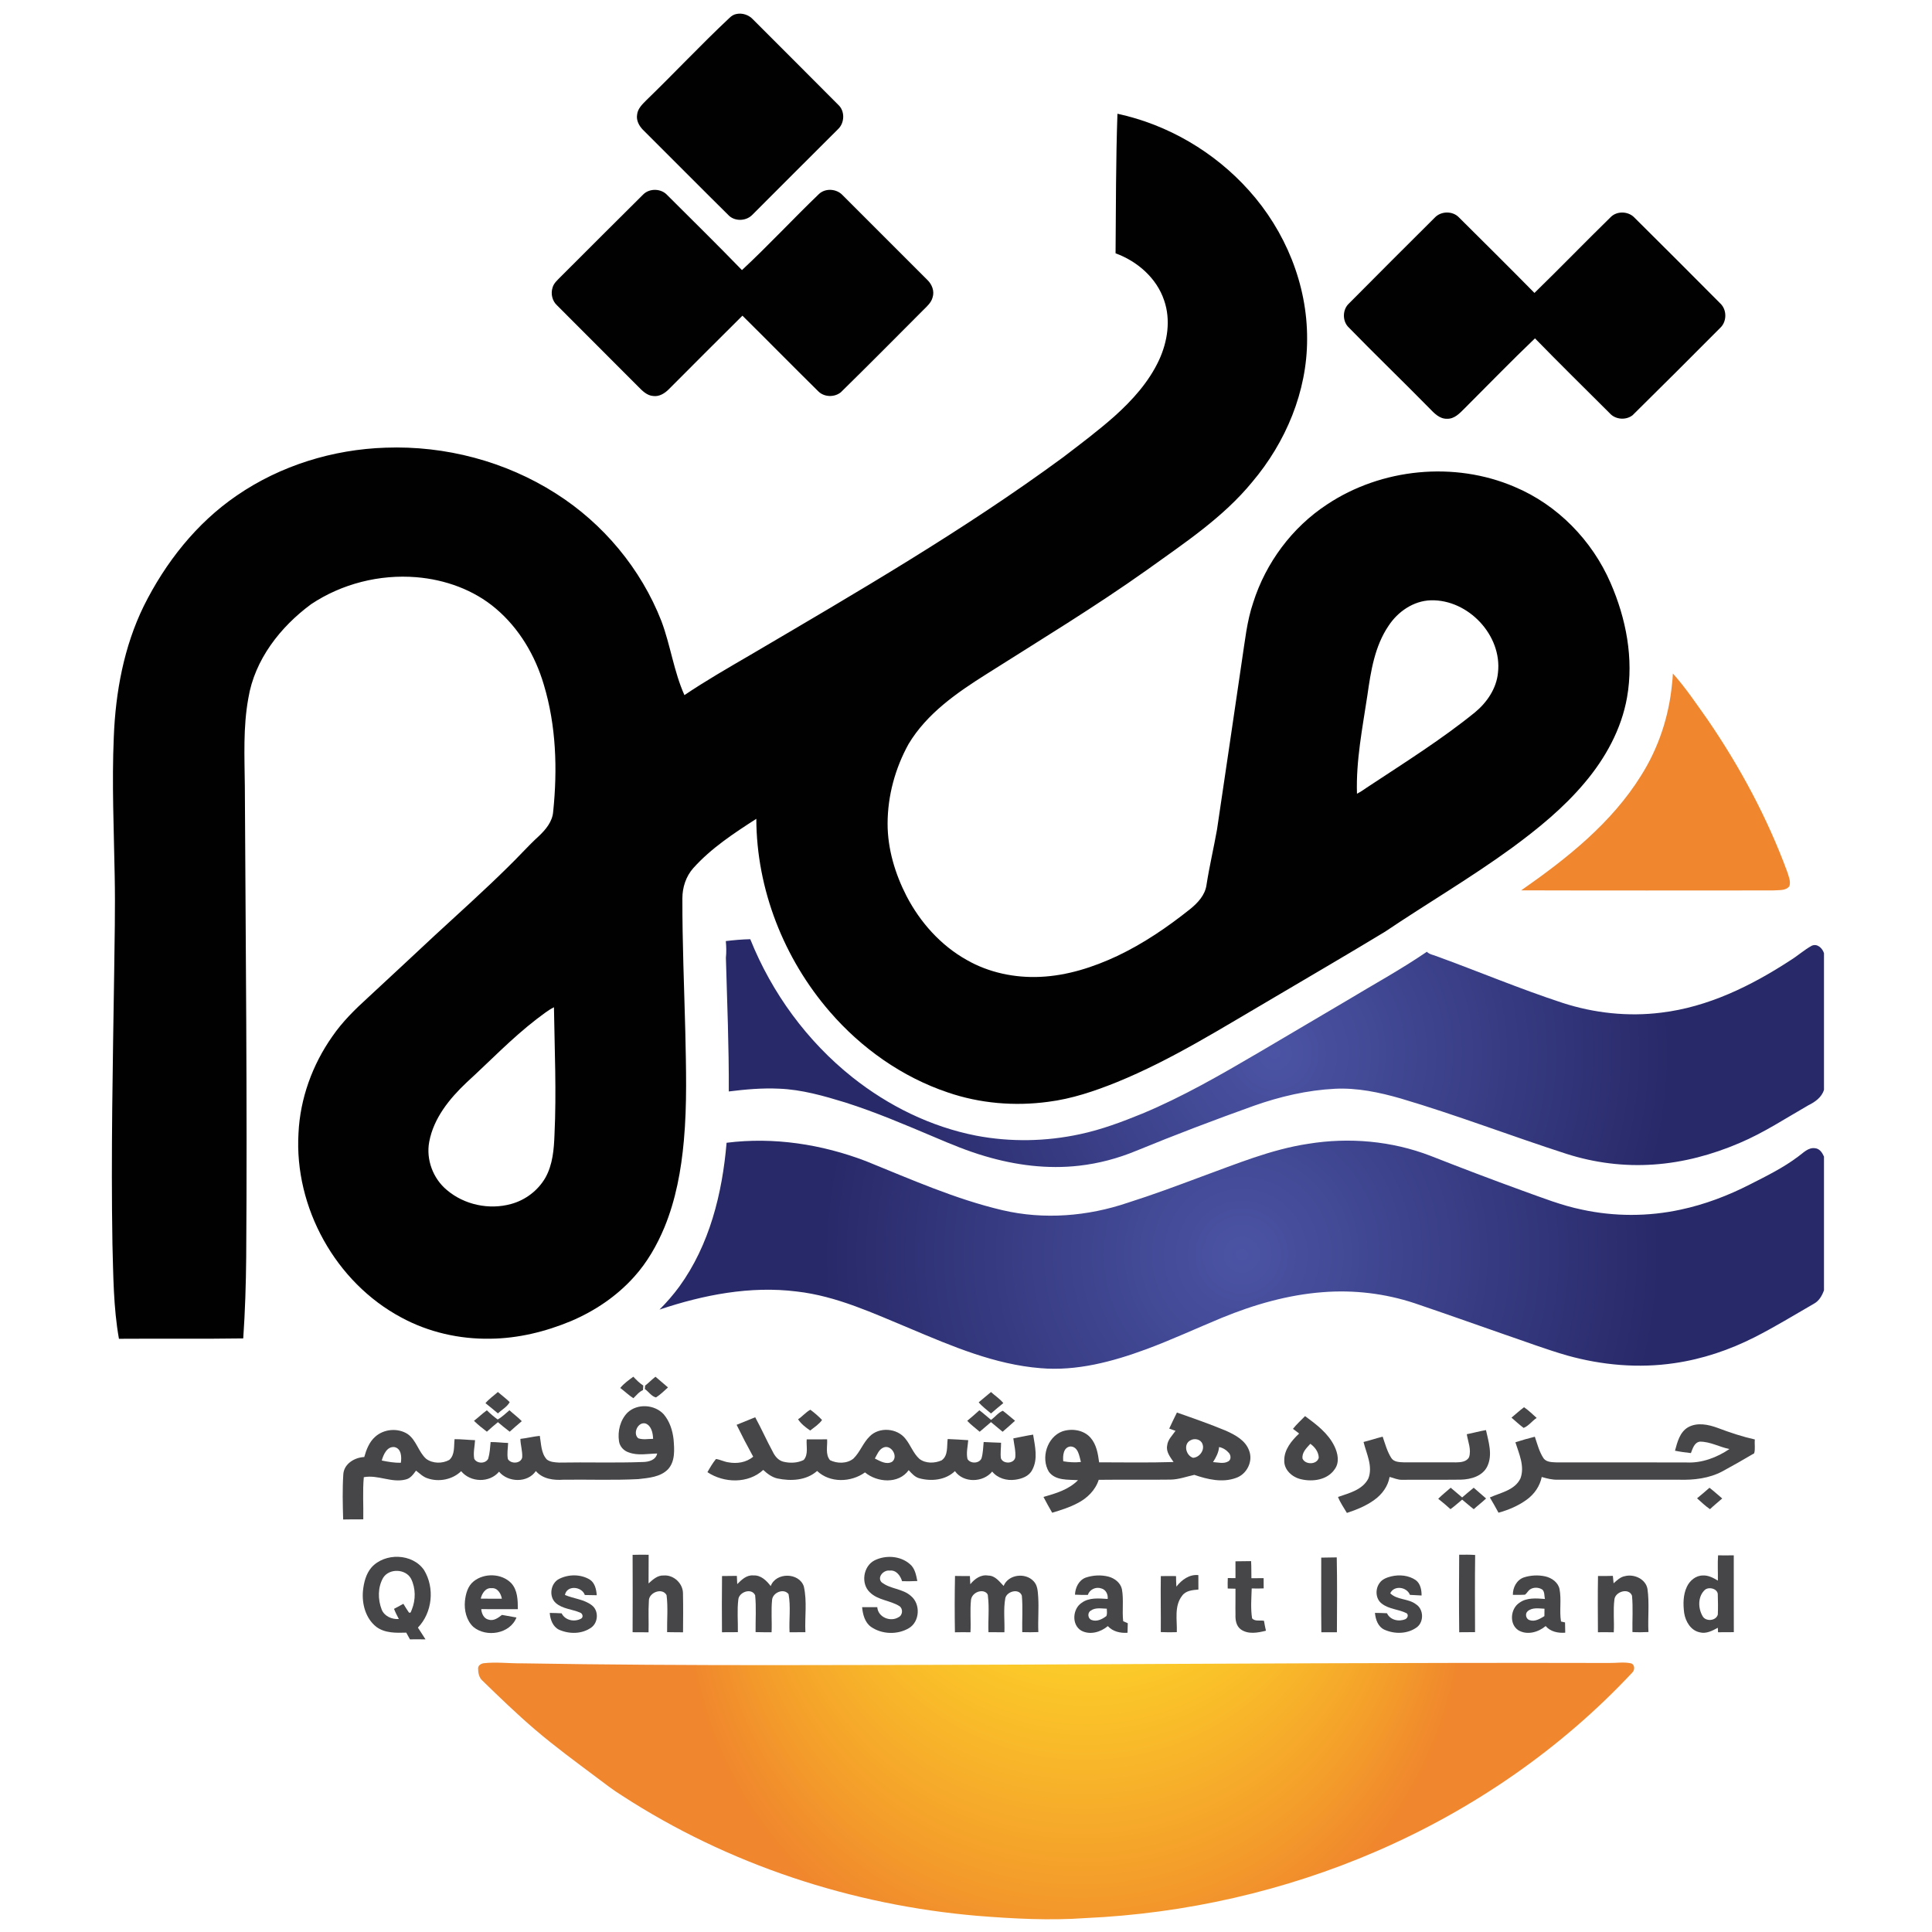
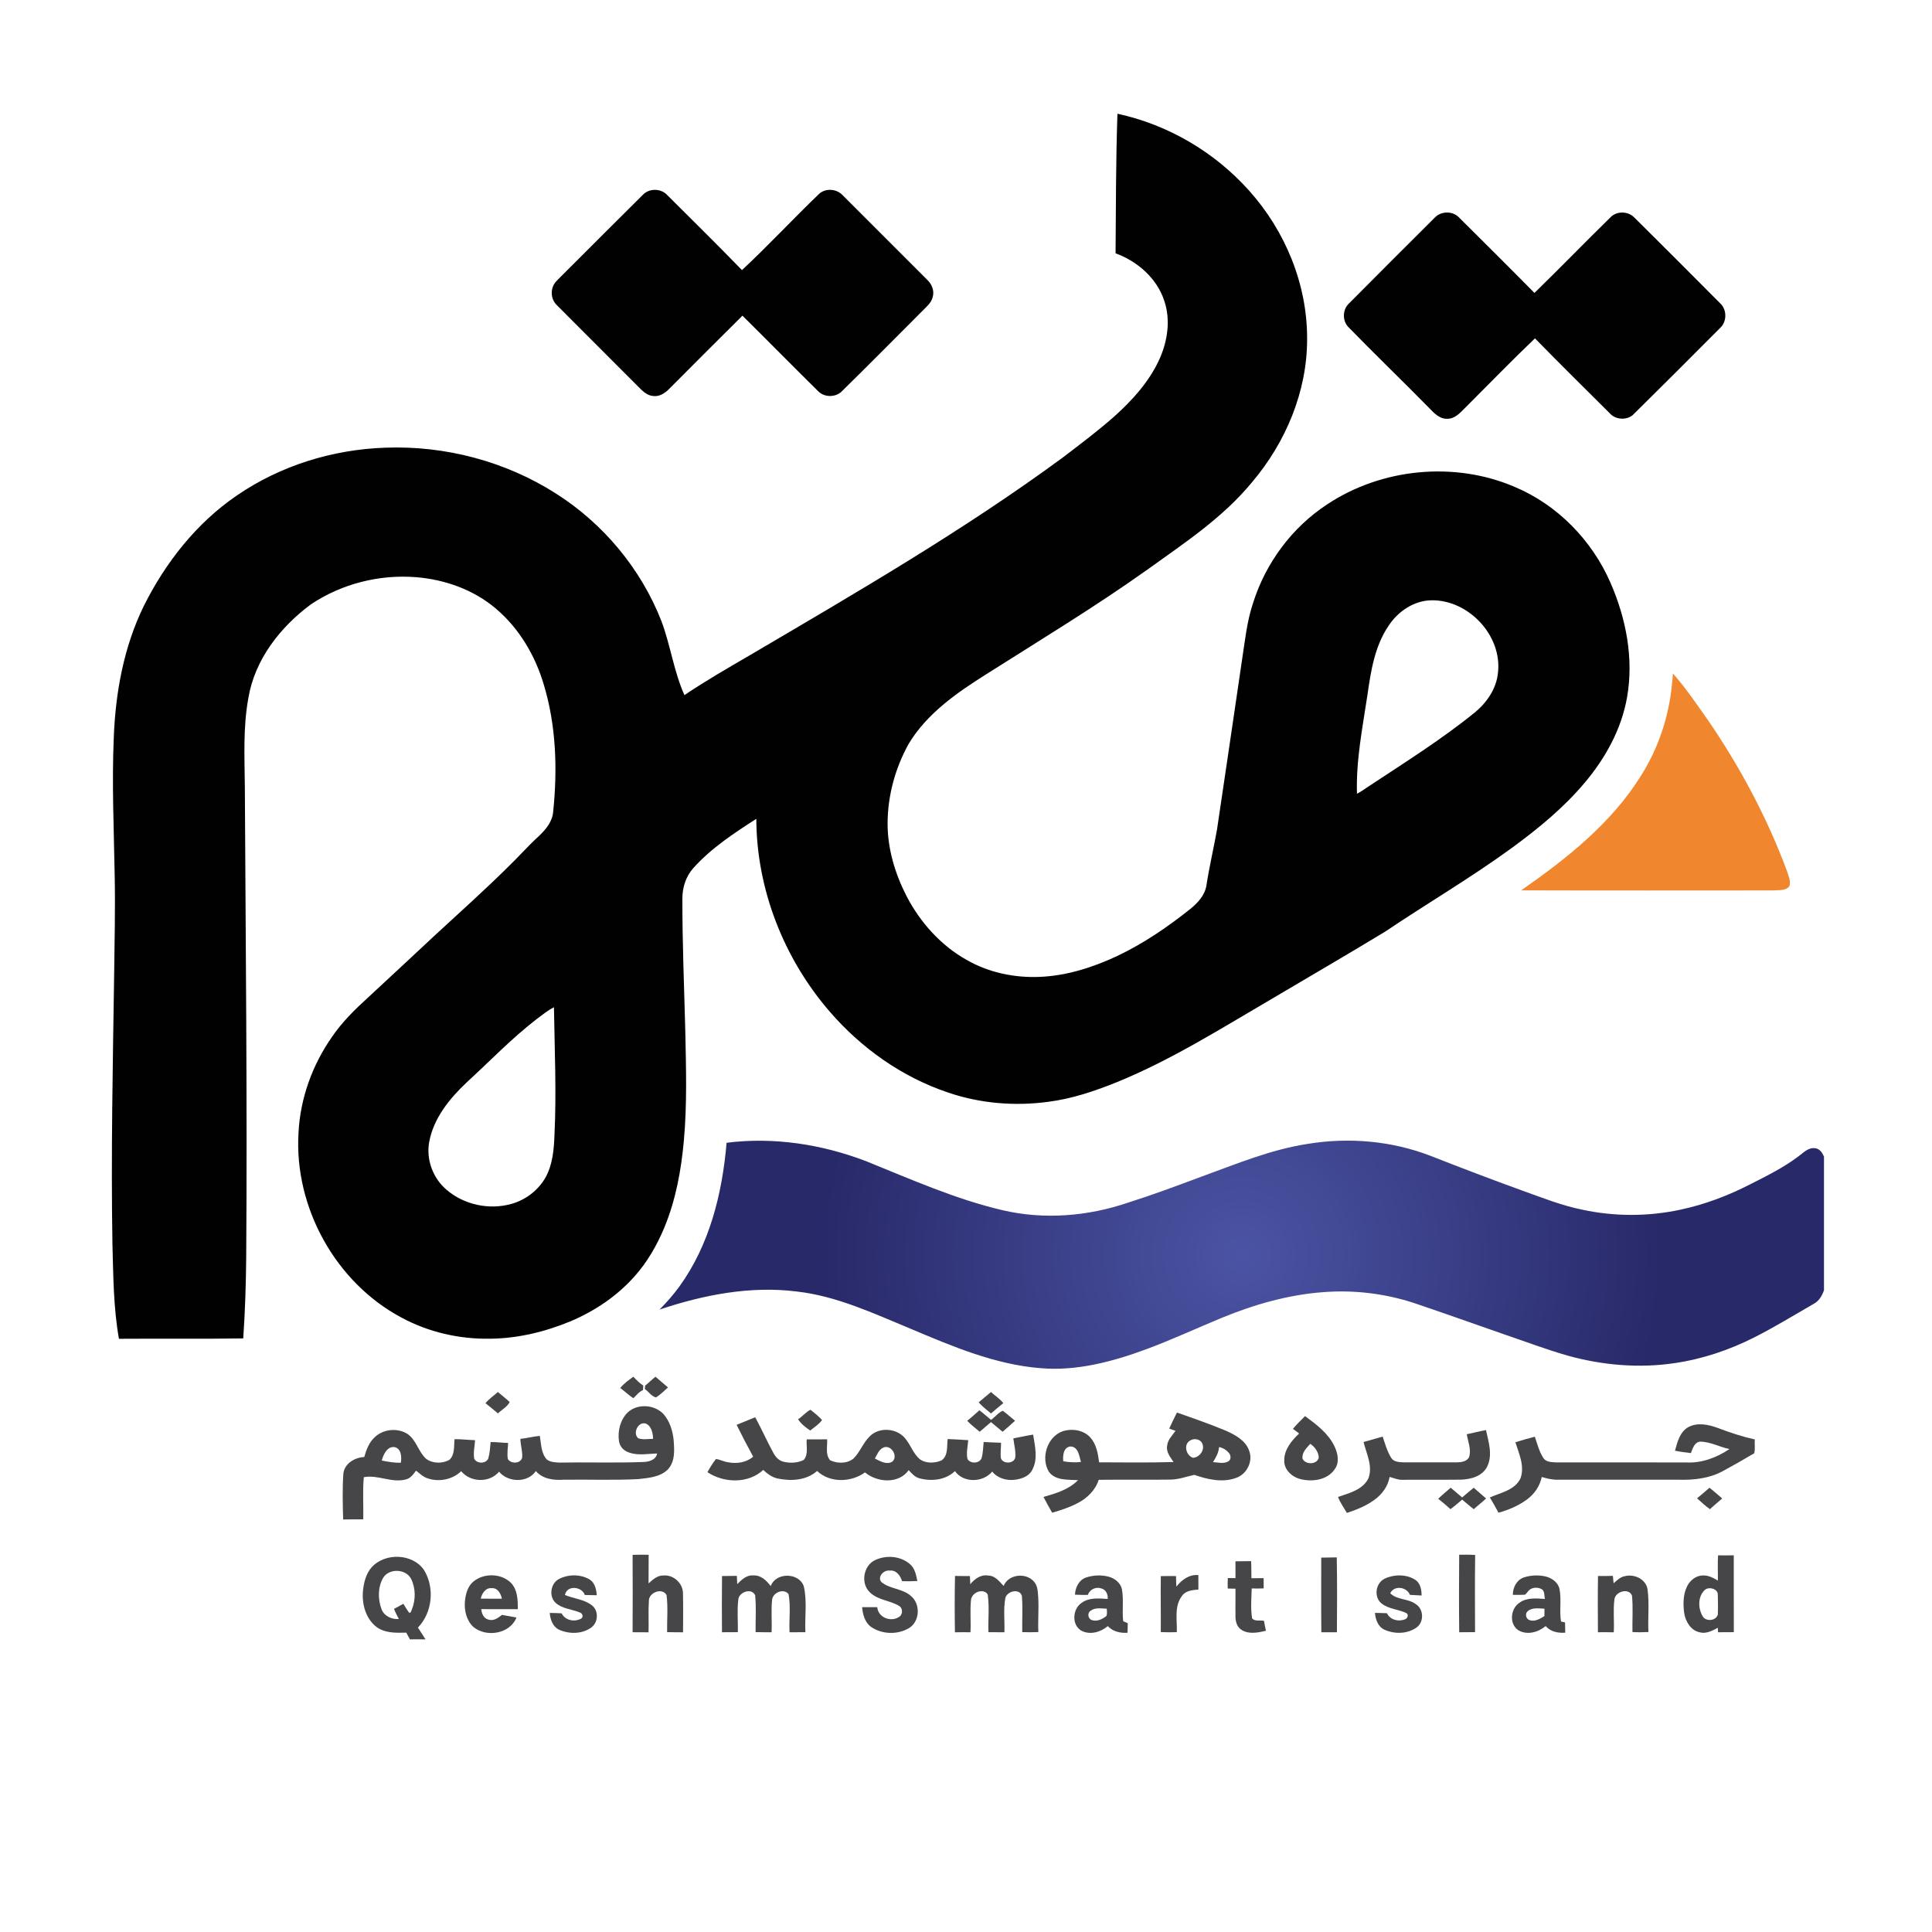
<svg xmlns="http://www.w3.org/2000/svg" version="1.1" id="Layer_1" x="0px" y="0px" viewBox="0 0 708.66 708.66" style="enable-background:new 0 0 708.66 708.66;" xml:space="preserve">
  <style type="text/css">
	.st0{fill:#010101;}
	.st1{fill:url(#SVGID_1_);}
	.st2{fill:url(#SVGID_00000049190289158795448720000001001014527761626503_);}
	.st3{fill:url(#SVGID_00000096762990957999866900000017673120097278599858_);}
	.st4{fill:#464648;}
	.st5{fill:url(#SVGID_00000120542888203582584740000011786955505378235013_);}
</style>
  <g>
-     <path class="st0" d="M270,5.16c2.24-0.53,4.68,0.3,6.22,1.98c10.41,10.45,20.88,20.84,31.26,31.31c2.51,2.29,2.35,6.62-0.07,8.91   c-10.55,10.5-21.05,21.04-31.58,31.56c-2.32,2.27-6.49,2.34-8.72-0.09c-10.48-10.36-20.85-20.84-31.29-31.23   c-1.41-1.45-2.49-3.45-2.13-5.53c0.21-2.2,1.89-3.8,3.36-5.28c10.31-9.98,20.11-20.46,30.57-30.27   C268.28,5.87,269.08,5.35,270,5.16z" />
    <g>
      <path class="st0" d="M409.88,41.72c18.49,3.98,35.59,14.02,48.2,28.1c13.35,14.82,21.48,34.51,21.37,54.56    c0.03,19.2-7.82,37.85-20.12,52.4c-10.71,13.07-24.95,22.44-38.54,32.21c-19.09,13.57-39.13,25.71-58.9,38.24    c-10.86,6.84-21.9,14.45-28.63,25.68c-4.91,8.88-7.67,18.99-7.69,29.16c-0.01,9.3,2.74,18.43,6.97,26.66    c5,9.61,12.54,18.06,22.05,23.38c8.14,4.67,17.68,6.64,27.02,6.2c9.83-0.44,19.38-3.52,28.23-7.67    c9.6-4.56,18.43-10.58,26.72-17.2c2.79-2.25,5.47-5.13,5.98-8.82c1.06-6.82,2.65-13.55,3.86-20.34c3.1-20.62,6.07-41.27,9.13-61.9    c1.12-7.17,1.8-14.46,4.15-21.37c4.63-14.57,14.23-27.53,27.03-35.94c19.99-13.32,46.74-15.97,68.85-6.49    c15.71,6.59,28.4,19.61,35.17,35.18c5.72,13.09,8.58,27.78,6.08,41.99c-2.05,11.73-7.99,22.45-15.63,31.46    c-7.69,9.15-17.01,16.75-26.62,23.8c-15.03,10.96-31.11,20.36-46.52,30.74c-13.59,8.23-27.32,16.23-41,24.31    c-18.76,10.94-37.22,22.67-57.4,30.89c-8.11,3.27-16.48,6.11-25.19,7.2c-12.3,1.66-25,0.6-36.76-3.43    c-16.78-5.64-31.72-16.21-43.27-29.57c-16.89-19.48-26.93-44.97-27-70.81c-8.23,5.31-16.55,10.75-23.13,18.1    c-2.68,3.01-3.99,7.06-3.99,11.05c-0.04,16.29,0.66,32.57,1.07,48.85c0.28,13.35,0.68,26.74-0.53,40.05    c-0.97,10.84-2.96,21.69-7.12,31.79c-2.74,6.58-6.33,12.86-11.12,18.16c-6.36,7.1-14.44,12.54-23.19,16.25    c-9.36,3.89-19.4,6.35-29.58,6.45c-11.3,0.2-22.67-2.38-32.62-7.78c-24.1-12.84-39.33-40.38-37.72-67.61    c0.59-12.7,5.09-25.1,12.39-35.47c3.68-5.37,8.34-9.95,13.14-14.31c8.17-7.55,16.29-15.14,24.43-22.73    c8.94-8.25,18.01-16.37,26.67-24.91c3.92-3.76,7.49-7.86,11.5-11.52c2.56-2.41,5.03-5.36,5.29-9.03    c1.6-15.54,1.1-31.51-3.44-46.55c-3.14-10.66-9.04-20.66-17.57-27.88c-8.12-6.92-18.63-10.66-29.19-11.53    c-13.48-1.1-27.33,2.39-38.59,9.9c-11.31,8.34-20.71,20.35-23.03,34.5c-1.95,10.65-1.39,21.52-1.28,32.28    c0.3,57.6,0.91,115.19,0.5,172.79c-0.1,9.92-0.4,19.84-1.09,29.74c-15.2,0.23-30.39,0.03-45.59,0.14    c-2.05-11.51-2.06-23.24-2.39-34.88c-0.55-32.91,0.14-65.82,0.63-98.72c0.15-12.07,0.44-24.13,0.2-36.2    c-0.29-16.97-1.07-33.96-0.33-50.93c0.64-16.49,3.7-33.13,10.99-48.03c7.94-15.94,19.33-30.45,34.13-40.55    c15.99-10.99,35.26-16.93,54.61-17.55c21.84-0.8,43.94,5.01,62.39,16.78c17.41,11.03,31.26,27.65,38.76,46.86    c3.33,8.88,4.54,18.43,8.43,27.12c7.84-5.28,16.04-9.99,24.19-14.74c38.96-22.92,78.18-45.64,114.65-72.45    c6.41-4.9,12.88-9.75,18.92-15.1c6.53-5.86,12.57-12.54,16.31-20.56c3.14-6.78,4.38-14.77,1.88-21.95    c-2.74-8.19-9.84-14.35-17.81-17.25C409.33,75.84,409.29,58.77,409.88,41.72z M509.3,229.58c-5.07,7.49-6.49,16.64-7.73,25.4    c-1.8,11.98-4.22,23.98-3.83,36.16c1.7-0.83,3.18-2.03,4.78-3.03c13.05-8.62,26.33-16.95,38.49-26.81    c4.41-3.65,7.9-8.75,8.45-14.57c1.58-13.71-10.94-26.9-24.62-26.54C518.47,220.37,512.71,224.35,509.3,229.58z M196.78,373.85    c-9.15,7.06-17.14,15.44-25.65,23.22c-6.26,5.92-12.07,13.06-13.69,21.75c-1.22,6.48,1.4,13.48,6.46,17.67    c6.39,5.45,15.55,7.38,23.62,5.12c5.21-1.43,9.82-4.93,12.52-9.61c2.71-4.8,3.15-10.45,3.35-15.86    c0.74-15.55,0.04-31.12-0.2-46.68C200.86,370.62,198.88,372.33,196.78,373.85z" />
    </g>
    <path class="st0" d="M235.91,71.35c2.33-2.37,6.6-2.25,8.83,0.2c9.15,9.15,18.41,18.21,27.41,27.52   c9.72-9.03,18.73-18.78,28.3-27.96c2.36-2.16,6.36-1.88,8.54,0.4c10.4,10.4,20.81,20.8,31.21,31.21c1.66,1.61,2.63,4.08,1.88,6.36   c-0.5,1.94-2.06,3.29-3.42,4.64c-10.05,10.09-20.07,20.19-30.23,30.16c-2.37,1.94-6.23,1.83-8.37-0.43   c-9.3-9.16-18.45-18.48-27.73-27.66c-9.02,8.96-18.02,17.96-26.99,26.97c-1.5,1.51-3.51,2.8-5.74,2.49   c-2.27-0.15-3.95-1.86-5.45-3.38c-9.91-10-19.93-19.88-29.84-29.88c-1.76-1.62-2.36-4.25-1.63-6.5c0.47-1.69,1.88-2.82,3.04-4.03   C215.74,91.37,225.86,81.39,235.91,71.35z" />
    <path class="st0" d="M526.28,79.82c2.23-2.39,6.41-2.51,8.74-0.2c9.3,9.24,18.61,18.48,27.82,27.83   c9.42-9.18,18.58-18.63,27.98-27.83c2.21-2.23,6.16-2.17,8.43-0.06c10.65,10.57,21.26,21.17,31.83,31.82   c2.41,2.33,2.35,6.63-0.12,8.9C620.3,131,609.6,141.69,598.84,152.3c-2.47,1.95-6.39,1.62-8.45-0.78   c-9.14-9.11-18.35-18.17-27.36-27.41c-8.8,8.4-17.27,17.17-25.89,25.76c-1.74,1.74-3.67,3.83-6.35,3.73   c-2.78,0.1-4.78-2.09-6.55-3.92c-9.88-10.06-20.05-19.83-29.87-29.93c-2.03-2.36-1.88-6.28,0.41-8.41   C505.24,100.79,515.75,90.3,526.28,79.82z" />
    <radialGradient id="SVGID_1_" cx="541.261" cy="361.341" r="155.054" fx="387.727" fy="383.001" gradientTransform="matrix(0.866 -0.5 0.788 1.365 -212.289 138.675)" gradientUnits="userSpaceOnUse">
      <stop offset="0.576" style="stop-color:#FCCD29" />
      <stop offset="0.761" style="stop-color:#F5A52A" />
      <stop offset="1" style="stop-color:#F0862D" />
    </radialGradient>
    <path class="st1" d="M613.62,247.04c4.73,5.29,8.69,11.24,12.8,17.02c11.82,17.26,21.8,35.86,29.06,55.5   c0.54,1.74,1.45,3.63,0.88,5.48c-1.34,1.81-3.99,1.37-5.97,1.57c-30.81,0.01-61.61,0.07-92.41-0.03   c16.7-11.65,33.18-24.67,44.03-42.2c6.34-10.05,10.15-21.6,11.28-33.42C613.46,249.66,613.55,248.35,613.62,247.04z" />
    <radialGradient id="SVGID_00000093871370717868026480000000795945383472163717_" cx="467.634" cy="386.279" r="145.446" gradientUnits="userSpaceOnUse">
      <stop offset="0" style="stop-color:#4B54A4" />
      <stop offset="1" style="stop-color:#282969" />
    </radialGradient>
-     <path style="fill:url(#SVGID_00000093871370717868026480000000795945383472163717_);" d="M266.23,345.19   c2.98-0.36,5.97-0.63,8.97-0.69c7.91,19.72,20.86,37.46,37.52,50.69c13.18,10.45,28.73,18.12,45.3,21.36   c12.58,2.41,25.65,2.17,38.17-0.54c7.83-1.67,15.35-4.49,22.74-7.51c14.91-6.2,28.91-14.31,42.82-22.46   c10.71-6.31,21.41-12.64,32.12-18.94c9.86-5.96,19.99-11.49,29.51-17.99c0.96,1,2.45,1.15,3.68,1.67   c15.37,5.61,30.48,11.96,46.04,17.06c11.63,3.78,24.08,5.13,36.22,3.6c17.16-2.04,33.02-9.82,47.33-19.15   c2.72-1.66,5.09-3.85,7.88-5.38c2.05-0.95,3.92,0.88,4.51,2.72v50.11c-0.84,2.8-3.3,4.48-5.78,5.71   c-8.29,4.75-16.32,10.06-25.15,13.79c-10.01,4.3-20.69,7.18-31.58,7.91c-10.72,0.76-21.57-0.61-31.81-3.87   c-20.37-6.56-40.37-14.28-60.91-20.35c-7.83-2.26-15.96-3.97-24.15-3.57c-10.17,0.52-20.18,2.86-29.76,6.25   c-14.52,5.2-28.94,10.68-43.21,16.54c-6.65,2.75-13.67,4.62-20.83,5.43c-11.6,1.34-23.4-0.18-34.56-3.5   c-6.32-1.84-12.4-4.36-18.44-6.94c-10.82-4.57-21.63-9.2-32.84-12.76c-7.91-2.42-15.98-4.74-24.29-5.05   c-6.15-0.29-12.31,0.26-18.41,1.02c0.08-16.35-0.6-32.68-1.06-49.02C266.47,349.29,266.42,347.23,266.23,345.19z" />
    <radialGradient id="SVGID_00000043447131936012998530000010669125877831386523_" cx="455.478" cy="460.224" r="153.88" gradientUnits="userSpaceOnUse">
      <stop offset="0" style="stop-color:#4B54A4" />
      <stop offset="1" style="stop-color:#282969" />
    </radialGradient>
    <path style="fill:url(#SVGID_00000043447131936012998530000010669125877831386523_);" d="M266.51,419.17   c17.26-2.19,34.94,0.54,51.14,6.74c16.43,6.64,32.73,13.92,50.05,17.99c15.2,3.56,31.29,2.26,46.01-2.75   c9.04-2.86,17.93-6.18,26.81-9.49c12.88-4.68,25.68-10.05,39.33-12.11c14.99-2.44,30.65-1.07,44.86,4.41   c11.21,4.4,22.46,8.69,33.79,12.8c7.17,2.56,14.28,5.4,21.76,6.93c11.89,2.58,24.32,2.58,36.22,0c8.82-1.88,17.33-5.11,25.35-9.21   c6.08-3.09,12.25-6.12,17.71-10.23c1.89-1.33,3.72-3.48,6.28-3.07c1.65,0.16,2.61,1.67,3.22,3.05v49.05   c-0.71,1.99-1.82,3.94-3.75,4.96c-7.2,4.14-14.28,8.5-21.7,12.26c-9.21,4.67-19.12,8.02-29.36,9.5   c-13.14,1.96-26.65,0.76-39.41-2.81c-7.8-2.25-15.39-5.13-23.07-7.74c-10.95-3.82-21.87-7.7-32.85-11.42   c-10.79-3.58-22.29-4.95-33.62-4.06c-12.78,0.95-25.23,4.54-37.05,9.38c-9.29,3.84-18.41,8.08-27.83,11.57   c-12.34,4.55-25.46,8.07-38.73,6.93c-16.73-1.33-32.36-8.01-47.66-14.46c-13.51-5.59-27.03-11.99-41.74-13.66   c-17.03-2.14-34.23,1.22-50.36,6.63c2.63-2.64,5.09-5.46,7.29-8.47C260.27,456.61,264.95,437.72,266.51,419.17z" />
    <path class="st4" d="M227.51,509.11c1.34-1.65,3.1-2.89,4.8-4.13c1.11,1.18,2.27,2.35,3.64,3.24c-0.03,0.42-0.08,1.25-0.1,1.67   c-1.45,0.63-2.42,1.91-3.53,2.98C230.6,511.77,229.15,510.32,227.51,509.11z" />
    <path class="st4" d="M236.64,508.24c1.33-1.01,2.46-2.25,3.79-3.25c1.51,1.33,3.09,2.58,4.59,3.92c-1.42,1.27-2.78,2.65-4.4,3.67   c-1.67-0.38-2.7-2.13-4.09-3.08C236.57,509.19,236.62,508.56,236.64,508.24z" />
    <path class="st4" d="M178.07,514.68c1.32-1.57,3.03-2.73,4.55-4.09c1.44,1.24,2.98,2.37,4.34,3.7c-0.91,1.74-2.9,2.78-4.31,4.15   C181.12,517.19,179.63,515.89,178.07,514.68z" />
    <path class="st4" d="M358.99,514.37c1.52-1.24,2.99-2.54,4.51-3.77c1.5,1.37,3.25,2.47,4.52,4.06c-1.55,1.21-3.01,2.54-4.52,3.8   C361.97,517.13,360.29,515.94,358.99,514.37z" />
    <g>
      <path class="st4" d="M230.21,518.11c3.6-3.38,9.87-2.96,13.2,0.61c2.21,2.57,3.29,5.93,3.66,9.26c0.29,3.69,0.66,8.02-2.06,10.97    c-2.8,2.86-7.14,3.16-10.89,3.59c-9.13,0.47-18.28,0.1-27.43,0.22c-3.63,0.25-7.63-0.24-10.14-3.18    c-3.01,4.44-10.2,4.23-13.5,0.24c-3.49,4.18-10.48,3.97-13.9-0.19c-3.17,3.11-8.2,4.07-12.35,2.61c-1.65-0.52-2.86-1.79-4.2-2.81    c-0.99,1.34-2.05,2.88-3.8,3.25c-5.16,1.35-10.19-1.84-15.36-0.84c-0.46,5.14-0.09,10.31-0.19,15.46    c-2.46,0.02-4.93-0.03-7.38,0.05c-0.16-5.53-0.3-11.09,0.06-16.62c0.27-3.83,4.15-6.14,7.68-6.29c0.77-2.73,1.83-5.53,4.02-7.44    c3.16-2.87,8.29-3.31,11.88-1c3.24,2.25,3.94,6.55,6.82,9.11c2.39,1.77,5.91,1.8,8.47,0.39c2.14-1.89,1.63-5.06,1.94-7.61    c2.51-0.01,5,0.29,7.51,0.37c-0.11,2.25-0.72,4.55-0.3,6.81c0.96,1.89,4.17,1.89,5.12,0c0.59-1.99,0.7-4.07,0.89-6.12    c2.14-0.03,4.27,0.28,6.42,0.33c-0.07,1.96-0.47,3.95-0.09,5.9c1.11,1.9,4.72,1.73,5.25-0.55c0.17-2.31-0.63-4.55-0.66-6.84    c2.39-0.26,4.73-0.88,7.12-1.11c0.53,2.93,0.43,6.31,2.56,8.65c1.26,0.99,2.97,1.06,4.51,1.15c10.23-0.19,20.47,0.17,30.71-0.21    c2.13-0.02,4.77-0.68,5.27-3.12c-3.47,0.07-7.09,0.87-10.44-0.41c-1.82-0.58-3.29-2.17-3.56-4.07    C226.49,524.91,227.51,520.82,230.21,518.11z M234.12,527.57c1.74,0.6,3.63,0.21,5.44,0.2c-0.07-2.09-0.59-4.79-2.76-5.63    C234,521.39,231.98,525.8,234.12,527.57z M140.03,535.72c2.3,0.47,4.64,0.87,7,0.83c0.32-2.07,0.23-5.17-2.29-5.75    C141.97,530.44,140.64,533.54,140.03,535.72z" />
    </g>
-     <path class="st4" d="M559.02,516.17c1.67,1.14,3.12,2.58,4.63,3.92c-1.67,1.1-2.95,2.96-4.78,3.67c-1.56-1.17-2.99-2.49-4.45-3.77   C555.97,518.74,557.41,517.35,559.02,516.17z" />
    <path class="st4" d="M292.73,520.59c1.61-1.04,2.84-2.6,4.51-3.5c1.51,1.14,2.99,2.37,4.29,3.76c-1.06,1.54-2.86,2.68-4.35,3.87   C295.52,523.59,293.83,522.28,292.73,520.59z" />
-     <path class="st4" d="M173.85,521.16c1.62-1.24,3.07-2.68,4.73-3.86c1.23,1.22,2.56,2.35,3.97,3.37c1.61-0.9,2.91-2.22,4.31-3.39   c1.48,1.37,3.13,2.55,4.53,4.01c-1.51,1.24-2.96,2.56-4.43,3.86c-1.48-1.12-2.91-2.3-4.32-3.49c-1.38,1.12-2.74,2.28-4.05,3.49   C176.94,523.9,175.33,522.6,173.85,521.16z" />
    <path class="st4" d="M354.78,521.16c1.54-1.23,2.98-2.57,4.46-3.87c1.48,1.1,2.84,2.36,4.27,3.52c1.48-1.03,2.66-2.67,4.32-3.34   c1.55,1.14,2.97,2.46,4.49,3.66c-1.48,1.4-3.04,2.69-4.56,4.04c-1.43-1.17-2.84-2.37-4.27-3.54c-1.39,1.17-2.76,2.35-4.14,3.54   C357.83,523.83,356.16,522.65,354.78,521.16z" />
    <g>
      <path class="st4" d="M431.7,518.12c6.02,2.11,12.05,4.21,17.95,6.66c3.42,1.54,7.2,3.54,8.53,7.31c1.54,3.93-0.86,8.68-4.8,10.01    c-5.01,1.84-10.44,0.55-15.3-1.12c-2.87,0.62-5.68,1.69-8.66,1.74c-8.8,0.12-17.61-0.03-26.41,0.08c-1.23,3.84-4.29,6.81-7.84,8.6    c-2.92,1.54-6.08,2.53-9.23,3.47c-1.12-1.9-2.16-3.84-3.19-5.79c4.51-1.29,9.3-2.69,12.67-6.16c-3.65-0.25-8.24,0.26-10.7-3.08    c-3.02-5.04-0.66-12.75,4.97-14.82c3.47-1.15,7.75-0.54,10.27,2.28c2.22,2.48,2.78,5.9,3.2,9.08c9.1,0.02,18.2,0.17,27.3-0.11    c-1.18-1.78-2.78-3.68-2.35-5.97c0.18-2.21,1.89-3.75,3.07-5.47c-0.77-0.28-1.55-0.56-2.31-0.82    C429.75,522.01,430.76,520.09,431.7,518.12z M436.69,528.3c-2.73,1.35-1.72,5.56,0.9,6.42c2.36-0.1,4.42-2.84,3.45-5.11    C440.43,527.91,438.16,527.45,436.69,528.3z M390.01,536c2.13,0.37,4.31,0.5,6.47,0.25c-0.61-2.15-0.94-5.64-3.86-5.68    C390.02,530.86,389.8,533.98,390.01,536z M447.16,530.78c-0.17,2.03-1.14,3.83-2.22,5.52c1.85,0.09,3.93,0.75,5.64-0.29    c1.06-0.64,0.92-2.18,0.22-3.03C449.86,531.87,448.58,531.05,447.16,530.78z" />
    </g>
    <g>
      <path class="st4" d="M474.26,524.1c1.34-1.68,2.94-3.13,4.44-4.67c4.13,3.04,8.47,6.28,10.76,11.02c1.27,2.59,1.96,5.94,0.12,8.45    c-2.67,3.98-8.13,4.73-12.47,3.66c-3.13-0.74-6.13-3.38-6.04-6.81c-0.07-4.02,2.69-7.32,5.45-9.93    C475.77,525.24,475.03,524.65,474.26,524.1z M480.63,529.59c-1.37,1.52-3.2,3.21-2.85,5.47c1.08,2.31,5.34,2.2,5.94-0.38    C483.68,532.61,482.27,530.72,480.63,529.59z" />
    </g>
    <g>
      <path class="st4" d="M270.19,522.62c2.27-0.93,4.54-1.86,6.82-2.77c2.26,4.13,4.16,8.45,6.41,12.59c0.79,1.66,2.03,3.23,3.9,3.71    c2.44,0.6,5.24,0.51,7.49-0.64c1.8-2.09,0.87-5.05,1.09-7.55c2.5-0.02,4.99-0.02,7.49-0.01c0.17,2.53-0.73,5.52,1.07,7.65    c2.62,1.28,6.19,1.33,8.55-0.56c2.47-2.38,3.55-5.82,6.02-8.2c3.5-3.54,10.05-3.02,13.08,0.88c1.91,2.33,2.86,5.36,5.13,7.4    c2.28,1.76,5.61,1.66,8.13,0.55c2.51-1.74,1.88-5.2,2.24-7.83c2.52,0.07,5.02,0.28,7.54,0.42c-0.17,2.29-0.79,4.63-0.27,6.92    c1.07,1.77,4.22,1.7,5.12-0.2c0.61-1.96,0.6-4.04,0.81-6.05c2.12,0.08,4.25,0.23,6.38,0.27c0.02,1.9-0.32,3.82-0.05,5.71    c0.81,2.19,4.78,2.05,5.27-0.32c0.22-2.36-0.44-4.67-0.72-6.99c2.42-0.43,4.82-1.02,7.26-1.38c0.68,4.24,1.87,8.98-0.35,12.98    c-1.16,2.3-3.8,3.24-6.2,3.56c-3.09,0.44-6.46-0.5-8.46-2.99c-3.36,4.09-10.52,4.26-13.67-0.16c-3.41,3.3-8.62,3.83-13.04,2.63    c-1.66-0.44-2.81-1.78-3.92-2.99c-3.68,5.17-11.54,4.56-16.03,0.83c-5.12,3.69-12.84,3.95-17.56-0.53    c-3.95,3.52-9.64,3.79-14.58,2.75c-2.01-0.47-3.71-1.74-5.18-3.13c-5.51,5.11-14.43,4.86-20.47,0.82    c0.95-1.67,1.92-3.35,3.14-4.83c1.54,0.22,2.93,0.99,4.48,1.21c3.16,0.61,6.66,0.08,9.16-2.06    C274.15,530.46,272.12,526.56,270.19,522.62z M324.09,530.94c-1.7,0.69-2.35,2.57-3.19,4.05c1.9,0.93,4.26,2.42,6.36,1.16    C329.61,534.24,326.9,529.78,324.09,530.94z" />
    </g>
    <path class="st4" d="M619.16,523.54c3.38-1.91,7.49-1.03,10.94,0.24c4.44,1.68,8.95,3.18,13.58,4.22   c-0.18,1.67,0.22,3.46-0.24,5.07c-3.83,2.27-7.71,4.48-11.62,6.6c-4.9,2.62-10.56,3.26-16.03,3.09c-14.8-0.01-29.6-0.01-44.41,0   c-2.01,0.05-3.97-0.45-5.87-1c-0.68,3.37-2.74,6.33-5.51,8.32c-3.09,2.26-6.68,3.77-10.35,4.78c-1.01-1.89-2.07-3.75-3.17-5.59   c3.98-1.79,9.16-2.65,11.23-7c1.63-4.45-0.53-9.02-1.86-13.24c2.35-0.76,4.73-1.45,7.13-2.04c0.92,2.7,1.62,5.54,3.22,7.95   c1.09,1.42,3.07,1.38,4.69,1.46c15.9,0.02,31.8-0.04,47.7,0.03c5.63,0.29,11.17-1.81,15.77-4.92c-3.65-0.74-7.04-2.73-10.82-2.72   c-2.07,0.28-2.67,2.56-3.31,4.2c-1.96-0.21-3.92-0.48-5.84-0.87C615.25,528.98,616.13,525.32,619.16,523.54z" />
    <path class="st4" d="M538.02,526.07c2.36-0.45,4.67-1.12,7.04-1.51c0.95,4.3,2.5,9.02,0.5,13.26c-1.72,3.64-6.06,4.84-9.78,4.92   c-7.13,0.08-14.26-0.01-21.39,0.05c-1.64,0.09-3.13-0.67-4.68-1.05c-0.59,3.43-2.78,6.4-5.57,8.4c-3.03,2.22-6.55,3.64-10.1,4.8   c-1.12-1.94-2.45-3.76-3.26-5.86c4.07-1.4,9.01-2.58,11.13-6.76c1.74-4.51-0.7-9.06-1.76-13.4c2.35-0.58,4.66-1.36,7.01-1.95   c0.92,2.66,1.65,5.45,3.18,7.84c0.99,1.51,2.98,1.5,4.6,1.58c6.39,0.03,12.79,0.01,19.19,0.01c1.69-0.02,3.88-0.21,4.73-1.94   C539.75,531.66,538.45,528.83,538.02,526.07z" />
    <path class="st4" d="M532.12,545.7c1.41,1.17,2.8,2.37,4.2,3.56c1.41-1.19,2.8-2.41,4.24-3.56c1.51,1.31,3.01,2.64,4.54,3.95   c-1.45,1.37-3.05,2.57-4.52,3.92c-1.48-1.1-2.82-2.36-4.26-3.51c-1.43,1.17-2.78,2.43-4.28,3.5c-1.45-1.33-2.97-2.58-4.5-3.81   C528.99,548.32,530.58,547.04,532.12,545.7z" />
    <path class="st4" d="M627.04,545.71c1.6,1.24,3.11,2.62,4.67,3.93c-1.49,1.32-3.05,2.56-4.49,3.93c-1.71-1.18-3.2-2.62-4.74-3.99   C624.01,548.3,625.57,547.05,627.04,545.71z" />
    <path class="st4" d="M232.04,570.32c1.96-0.07,3.93-0.06,5.89-0.03c-0.01,3.5-0.02,7-0.04,10.51c1.57-1.39,3.27-3.03,5.54-2.91   c3.68-0.31,7.14,2.95,7.09,6.64c0.1,4.73,0.06,9.47,0.02,14.2c-1.95-0.02-3.89-0.01-5.84-0.06c-0.07-4.52,0.37-9.08-0.2-13.57   c-1.56-2.93-6.63-0.94-6.49,2.16c-0.25,3.82-0.01,7.65-0.12,11.47c-1.95-0.02-3.9-0.01-5.85-0.03   C232.07,589.23,232.1,579.77,232.04,570.32z" />
    <path class="st4" d="M535.23,570.28c1.95-0.02,3.9-0.06,5.86,0.09c-0.13,9.43-0.06,18.87-0.04,28.3c-1.94,0.04-3.88,0.04-5.81,0.04   C535.13,589.23,535.15,579.75,535.23,570.28z" />
    <g>
      <path class="st4" d="M630.19,570.5c1.91,0.05,3.83,0.01,5.76-0.01c0.02,9.39-0.02,18.79,0.02,28.19    c-1.93,0.03-3.86,0.03-5.79,0.03c-0.02-0.41-0.06-1.23-0.08-1.64c-2.02,1.09-4.27,2.3-6.63,1.67c-3.3-0.67-5.23-3.99-5.71-7.09    c-0.42-3.22-0.42-6.68,1.01-9.67c1.06-2.25,3.29-4.11,5.87-4.09c2.01-0.11,3.81,0.88,5.48,1.88    C630.18,576.68,629.97,573.58,630.19,570.5z M625.36,583.16c-2.62,2.39-2.56,6.65-0.88,9.58c1.1,2.17,4.99,1.86,5.62-0.52    c0.11-2.4,0.06-4.79-0.01-7.18C630.25,582.78,626.87,581.87,625.36,583.16z" />
    </g>
    <g>
      <path class="st4" d="M136.25,574.95c4.91-5.51,15.09-5.22,19.31,0.98c3.95,6.53,3.05,15.55-2.27,21.08    c0.96,1.42,1.86,2.88,2.79,4.32c-1.9-0.04-3.81-0.04-5.71-0.01c-0.46-0.83-0.92-1.65-1.36-2.47c-3.71,0.11-7.82,0.23-10.96-2.11    c-3.94-3.08-5.37-8.44-4.91-13.26C133.46,580.47,134.23,577.3,136.25,574.95z M140.54,578.74c-2.01,3.52-1.97,7.95-0.53,11.67    c0.98,2.43,3.79,3.65,6.29,3.45c-0.65-1.22-1.28-2.45-1.77-3.73c1.15-0.61,2.29-1.24,3.43-1.85c0.66,1.04,1.27,2.13,2,3.15    c0.77,0.52,0.83-0.56,1.1-1.03c1.45-3.59,1.45-7.84-0.29-11.33C148.79,575.4,142.75,575.19,140.54,578.74z" />
    </g>
    <path class="st4" d="M320.76,572.36c4.1-2.05,9.49-1.71,12.99,1.35c1.85,1.52,2.28,3.99,2.73,6.21c-1.86,0.1-3.73,0.1-5.59,0.07   c-0.63-2.05-2.18-4.22-4.61-3.89c-2.11-0.31-4.62,2.33-2.96,4.23c3.15,2.59,7.78,2.31,10.84,5.1c3.56,2.94,3.26,9.39-0.77,11.78   c-4.2,2.48-9.86,2.31-13.88-0.46c-2.3-1.64-3.04-4.58-3.29-7.24c1.86-0.01,3.71-0.01,5.57,0.01c0.24,3.67,4.81,5.54,7.79,3.68   c1.55-0.72,1.74-3.13,0.33-4.07c-3.41-2.14-7.9-2.14-10.85-5.07C315.67,580.87,316.63,574.49,320.76,572.36z" />
    <path class="st4" d="M484.63,571.34c1.9-0.05,3.8-0.08,5.69-0.09c0.18,9.15,0.12,18.31,0.06,27.47c-1.91-0.03-3.81-0.03-5.71-0.01   C484.56,589.6,484.65,580.47,484.63,571.34z" />
    <path class="st4" d="M453.17,572.69c1.91-0.04,3.82-0.04,5.73-0.07c0.14,2.08,0.07,4.18,0.12,6.27c1.49-0.03,2.98-0.04,4.48-0.02   c0.01,1.24,0.02,2.49,0.02,3.75c-1.46,0.07-2.93,0.08-4.39,0.02c-0.12,3.65-0.43,7.35,0.14,10.98c1.07,1.21,2.93,0.6,4.36,0.89   c0.2,1.21,0.44,2.43,0.72,3.64c-2.98,0.75-6.53,1.43-9.22-0.49c-1.69-1.24-2.04-3.46-1.95-5.42c-0.07-3.17,0.05-6.33,0-9.5   c-0.95-0.03-1.9-0.05-2.85-0.07c-0.04-1.28-0.03-2.57,0.03-3.84c0.94,0.01,1.88,0.01,2.82,0.03   C453.18,576.8,453.18,574.74,453.17,572.69z" />
    <g>
      <path class="st4" d="M173.71,580.06c3.88-3.15,10.23-2.99,13.77,0.6c2.4,2.55,2.45,6.29,2.47,9.58    c-4.48,0.01-8.95,0.03-13.43-0.01c0.14,1.59,0.91,3.44,2.64,3.84c1.86,0.64,3.58-0.64,4.96-1.72c1.77,0.3,3.55,0.61,5.32,0.95    c-2.36,6.03-11.06,7.42-15.81,3.46c-2.56-2.39-3.41-6.12-3.09-9.5C170.82,584.62,171.57,581.78,173.71,580.06z M176.33,586.38    c2.58,0.06,5.17,0.02,7.75,0.03c-0.31-1.85-1.58-4.08-3.76-3.86C178.1,582.31,176.77,584.5,176.33,586.38z" />
    </g>
    <path class="st4" d="M205.1,579.14c3.44-1.74,7.82-1.77,11.17,0.21c1.95,1.21,2.46,3.65,2.62,5.78c-1.46-0.02-2.92-0.04-4.37-0.08   c-1.09-3.18-6.58-3.72-7.3-0.02c3.25,1.4,7.04,1.57,9.91,3.82c2.53,1.95,2.33,6.29-0.24,8.12c-3.38,2.46-8.1,2.47-11.83,0.81   c-2.31-1.11-3.23-3.77-3.41-6.16c1.45,0.02,2.91,0.06,4.36,0.15c1.28,2.6,4.72,3.29,7.15,1.94c0.9-0.54,0.55-1.85-0.33-2.19   c-2.95-1.27-6.49-1.35-8.99-3.56C201.2,585.58,201.95,580.7,205.1,579.14z" />
    <path class="st4" d="M264.84,578.09c1.82,0,3.63-0.03,5.44-0.06c0.04,1,0.09,2,0.14,3.02c1.61-1.6,3.44-3.42,5.93-3.18   c2.74-0.16,4.82,1.89,6.35,3.91c1.89-5.13,10.38-5.06,12.14,0.1c1.26,5.52,0.31,11.22,0.58,16.82c-1.94,0.01-3.87,0.01-5.81,0.01   c-0.24-4.66,0.49-9.36-0.36-13.97c-1.74-2.29-5.73-0.62-6.04,2.02c-0.41,3.97-0.01,7.96-0.19,11.95c-1.96,0-3.92,0.01-5.87-0.05   c-0.05-4.5,0.29-9.03-0.16-13.52c-1.31-2.85-6-1.18-6.18,1.63c-0.48,3.95-0.09,7.94-0.16,11.91c-1.94,0.03-3.89,0.03-5.83,0.03   C264.78,591.83,264.75,584.96,264.84,578.09z" />
    <path class="st4" d="M350.3,578.06c1.82,0.04,3.64,0.04,5.46,0.03c0.05,1,0.09,1.99,0.15,3.01c1.59-1.97,3.9-3.66,6.58-3.18   c2.54,0,4.07,2.2,5.64,3.8c1.74-4.24,7.95-4.99,10.97-1.76c1.54,1.54,1.56,3.83,1.72,5.87c0.26,4.27-0.14,8.54,0.05,12.82   c-1.97,0.08-3.94,0.08-5.91,0.02c-0.09-4.45,0.25-8.92-0.14-13.36c-0.97-2.82-5.44-1.66-6.06,0.86c-0.76,4.14-0.19,8.36-0.34,12.54   c-1.95-0.01-3.9-0.01-5.85-0.01c-0.18-4.38,0.35-8.78-0.19-13.14c0.09-1.2-1.17-1.86-2.19-1.9c-1.83-0.09-3.76,1.25-4.02,3.13   c-0.42,3.97,0.02,7.96-0.2,11.93c-1.9-0.03-3.8-0.04-5.7,0.01C350.16,591.85,350.15,584.95,350.3,578.06z" />
    <g>
      <path class="st4" d="M398.18,578.69c2.7-0.92,5.68-1.09,8.45-0.37c2.23,0.6,4.37,2.24,4.89,4.58c0.71,3.89,0.02,7.86,0.47,11.77    c0.55,0.24,1.12,0.48,1.68,0.73c-0.05,1.16-0.08,2.33-0.09,3.5c-2.63,0.19-5.39-0.43-7.23-2.44c-2.63,2.22-6.55,3.37-9.73,1.66    c-3.61-2.11-3.22-7.94,0.08-10.16c2.75-2.07,6.38-1.66,9.6-1.46c0.19-1.68-0.67-3.46-2.4-3.88c-1.96-0.67-4.24,0.41-4.88,2.4    c-1.58,0.03-3.15-0.02-4.72-0.09C394.41,582.38,395.68,579.66,398.18,578.69z M400.01,590.84c-1.23,0.8-0.98,2.91,0.42,3.38    c1.91,0.72,3.93-0.32,5.42-1.48c0.31-0.87,0.16-1.79,0.12-2.67C403.98,590.03,401.71,589.53,400.01,590.84z" />
    </g>
    <path class="st4" d="M425.79,578.12c1.85-0.04,3.71-0.04,5.58-0.01c0.02,1.28,0.04,2.57,0.13,3.86c1.95-2.47,4.72-4.56,8.06-4.22   c0.01,1.76,0.01,3.53,0.02,5.3c-2.14,0.18-4.67,0.37-6.01,2.32c-2.93,3.8-1.76,8.87-1.91,13.31c-1.96,0.06-3.93,0.07-5.88-0.03   C425.84,591.8,425.68,584.96,425.79,578.12z" />
    <path class="st4" d="M510.33,578.21c3.02-0.71,6.42-0.39,9.01,1.41c1.7,1.3,2.11,3.58,2.1,5.61c-1.43-0.08-2.86-0.15-4.28-0.23   c-1.12-2.94-5.81-3.63-7.22-0.58c2.57,2.53,6.61,1.86,9.41,4.01c2.88,1.78,3.03,6.49,0.31,8.49c-3.38,2.46-8.1,2.54-11.84,0.86   c-2.36-1.07-3.29-3.77-3.48-6.17c1.47,0.02,2.94,0.05,4.41,0.13c1.16,2.52,4.37,3.22,6.77,2.16c0.78-0.37,1.21-1.56,0.43-2.16   c-2.92-1.48-6.48-1.45-9.12-3.54c-2.32-1.74-2.46-5.35-0.78-7.58C507.03,579.21,508.73,578.61,510.33,578.21z" />
    <g>
      <path class="st4" d="M558.89,578.62c2.53-0.83,5.31-0.97,7.92-0.4c2.34,0.53,4.68,2.16,5.22,4.62c0.77,3.94-0.1,7.97,0.55,11.93    c0.37,0.08,1.11,0.26,1.48,0.34c0.04,1.24,0.06,2.5,0.07,3.76c-2.61,0.21-5.42-0.35-7.18-2.43c-2.72,2.29-6.84,3.46-10.06,1.51    c-3.37-2.27-2.86-7.84,0.37-10.01c2.69-2.02,6.25-1.67,9.41-1.44c-0.26-1.14-0.04-2.52-0.9-3.41c-1.33-0.9-3.24-0.97-4.58-0.07    c-0.74,0.5-1.1,1.39-1.81,1.91c-1.49,0.11-2.98,0.04-4.46,0.06C554.87,582.36,556.3,579.55,558.89,578.62z M560.34,591.01    c-1.06,0.92-0.62,2.88,0.73,3.26c1.94,0.67,3.82-0.5,5.42-1.48c0-0.92,0.01-1.82,0.03-2.71    C564.47,590,562.04,589.51,560.34,591.01z" />
    </g>
    <path class="st4" d="M586.15,578.07c1.82,0.03,3.63,0.02,5.45-0.04c0.08,0.9,0.18,1.82,0.27,2.73c1.22-1.09,2.47-2.34,4.16-2.63   c3.38-0.87,7.65,1.07,8.27,4.73c0.74,5.23,0.08,10.51,0.35,15.77c-1.96,0.1-3.92,0.12-5.87,0.01c-0.08-4.45,0.26-8.92-0.16-13.35   c-1.18-3-6.16-1.5-6.45,1.4c-0.52,3.99-0.01,8.03-0.24,12.04c-1.94-0.04-3.88-0.04-5.81-0.02   C586.1,591.83,586.02,584.95,586.15,578.07z" />
    <radialGradient id="SVGID_00000161619721920416903790000010996056937645545649_" cx="387.376" cy="656.917" r="228.927" fx="405.893" fy="469.695" gradientUnits="userSpaceOnUse">
      <stop offset="0.329" style="stop-color:#FCCD29" />
      <stop offset="0.503" style="stop-color:#F5A52A" />
      <stop offset="0.624" style="stop-color:#F0862D" />
    </radialGradient>
-     <path style="fill:url(#SVGID_00000161619721920416903790000010996056937645545649_);" d="M177.35,610.08   c4.66-0.54,9.37,0.09,14.05,0.03c60.86,1.03,121.73,0.6,182.6,0.47c72.03-0.32,144.05-0.77,216.09-0.6   c2.66,0.05,5.36-0.43,7.99,0.1c1.57,0.28,1.68,2.38,0.7,3.36c-26.3,28.15-58.71,50.42-94.04,65.68   c-33.66,14.55-70,22.79-106.63,24.44c-13.18,0.95-26.4,0.22-39.54-0.82c-46.18-3.94-91.55-18.85-130.46-44.14   c-3.27-2.02-6.28-4.4-9.36-6.69c-7.58-5.69-15.24-11.29-22.44-17.45c-6.7-5.72-13.03-11.85-19.34-17.98   c-1.28-1.11-1.6-2.92-1.61-4.52C175.38,610.88,176.4,610.25,177.35,610.08z" />
  </g>
</svg>